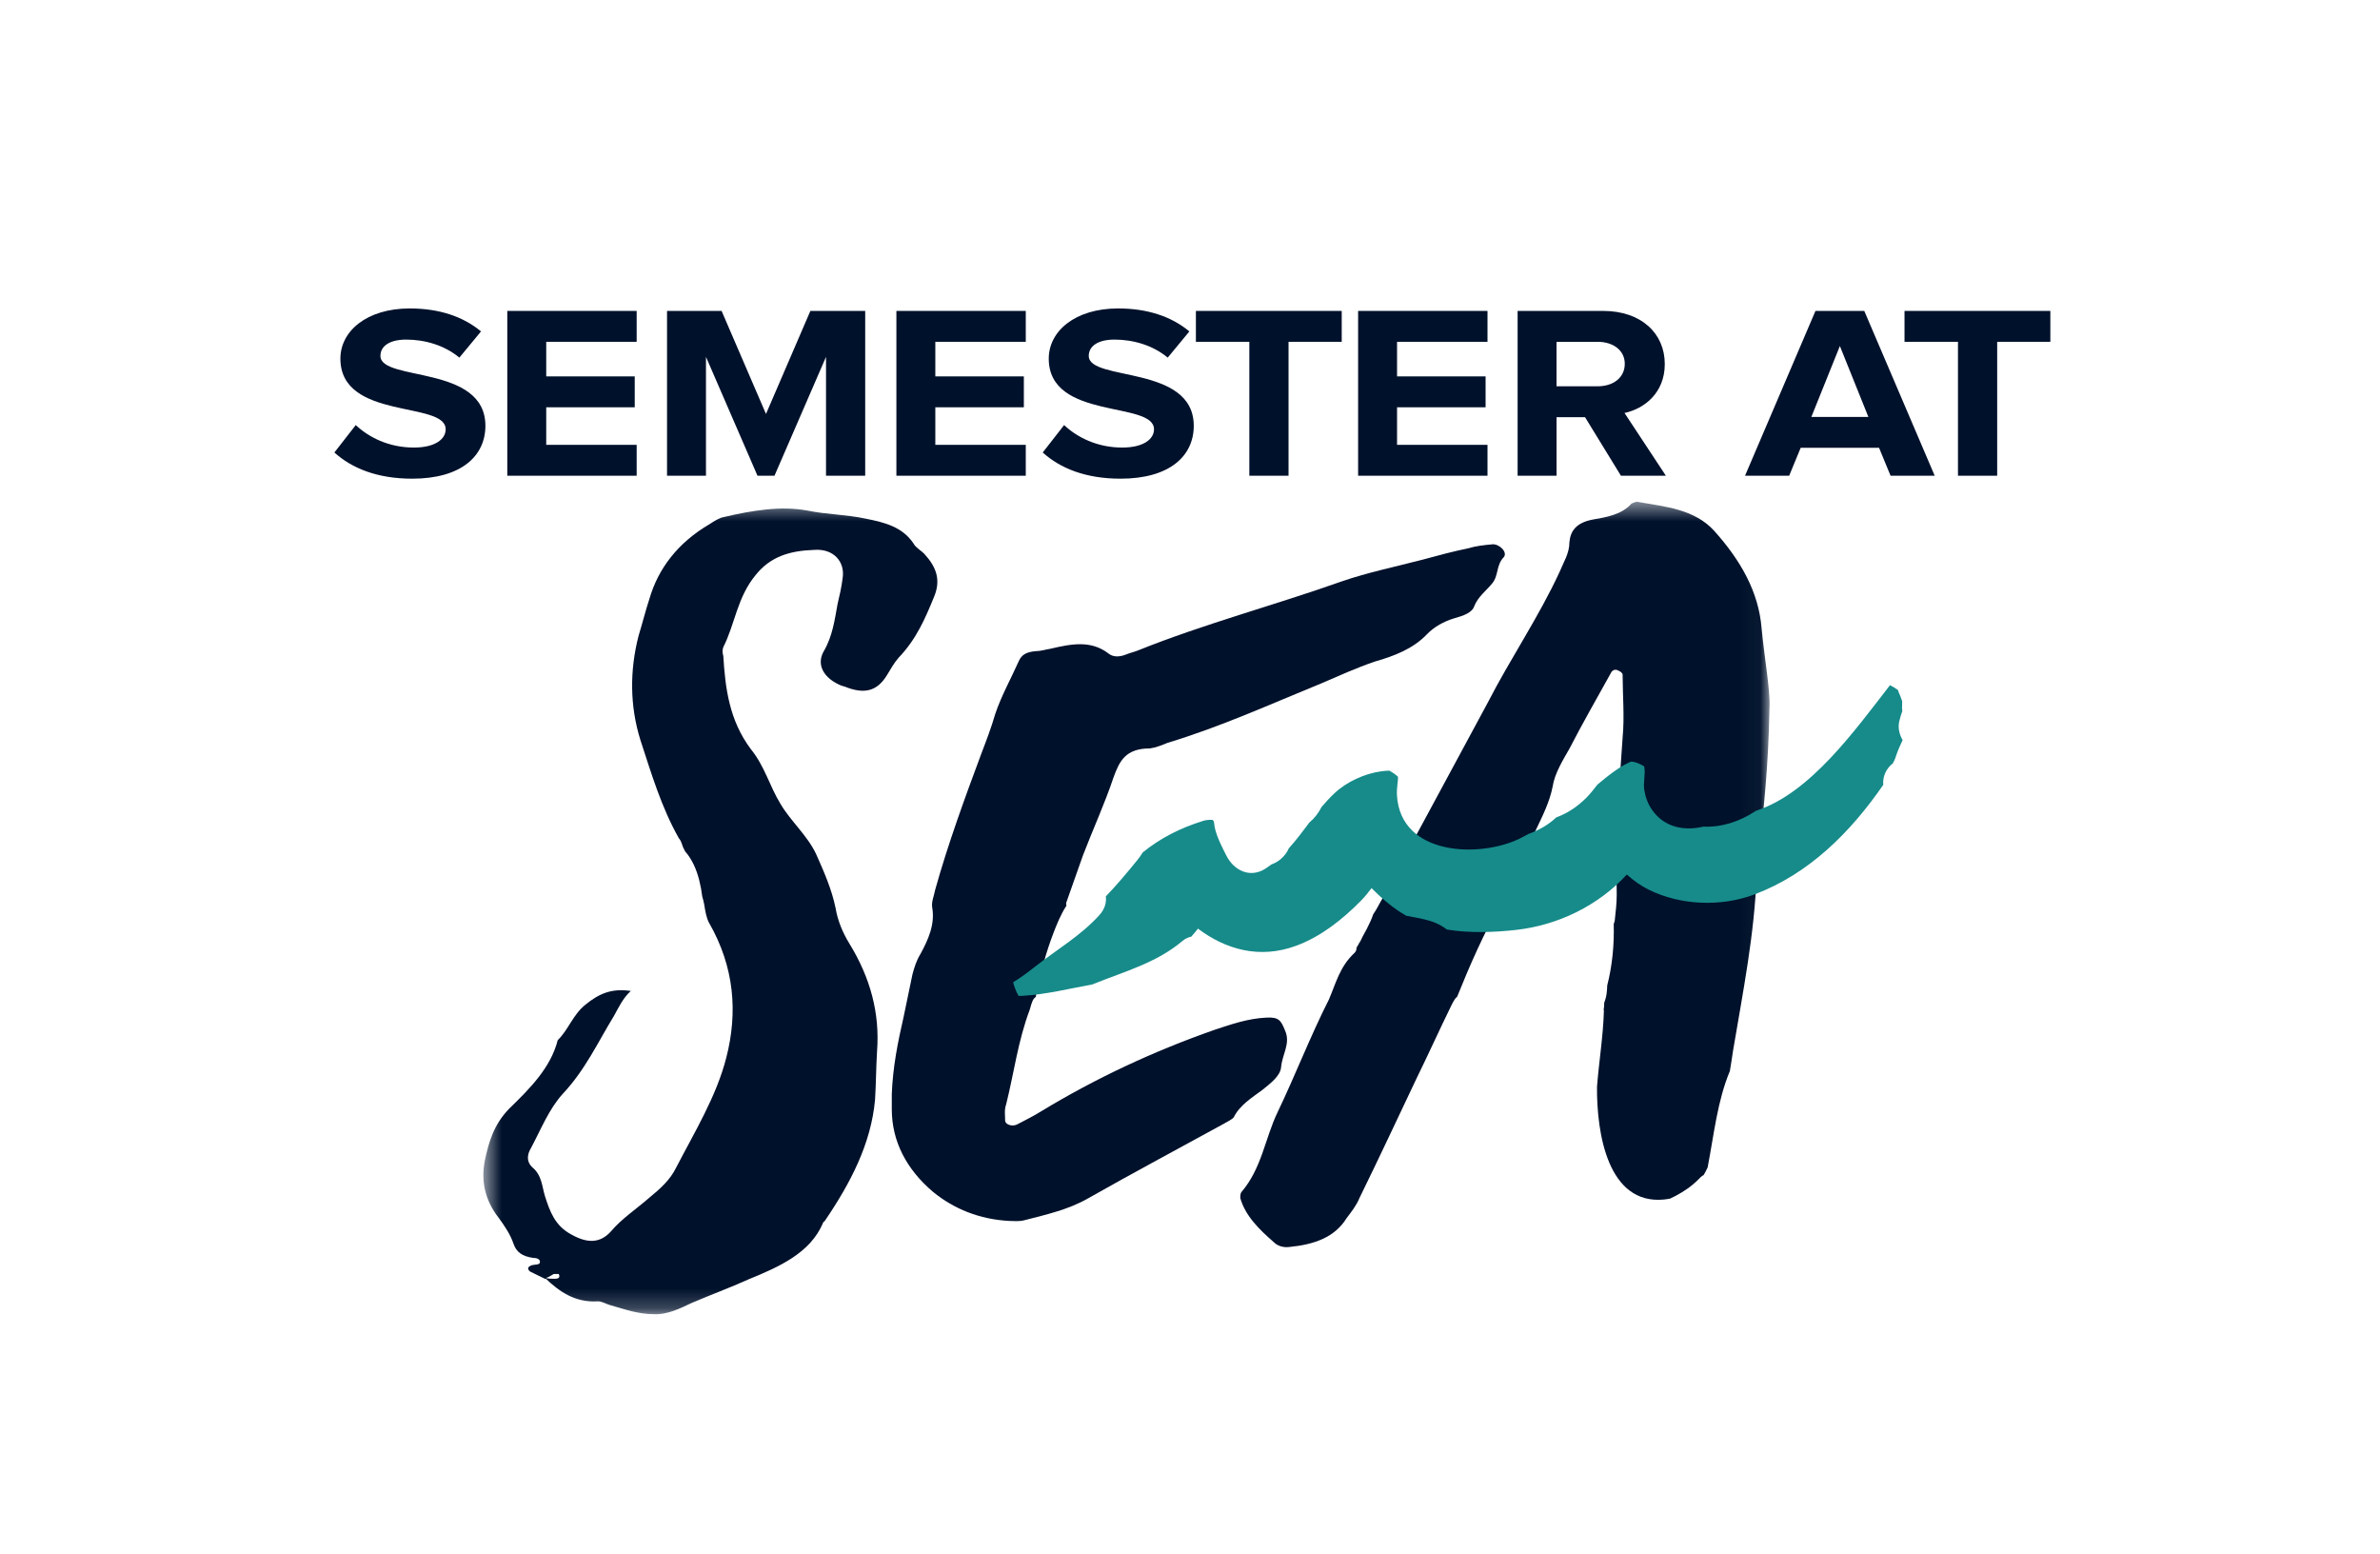
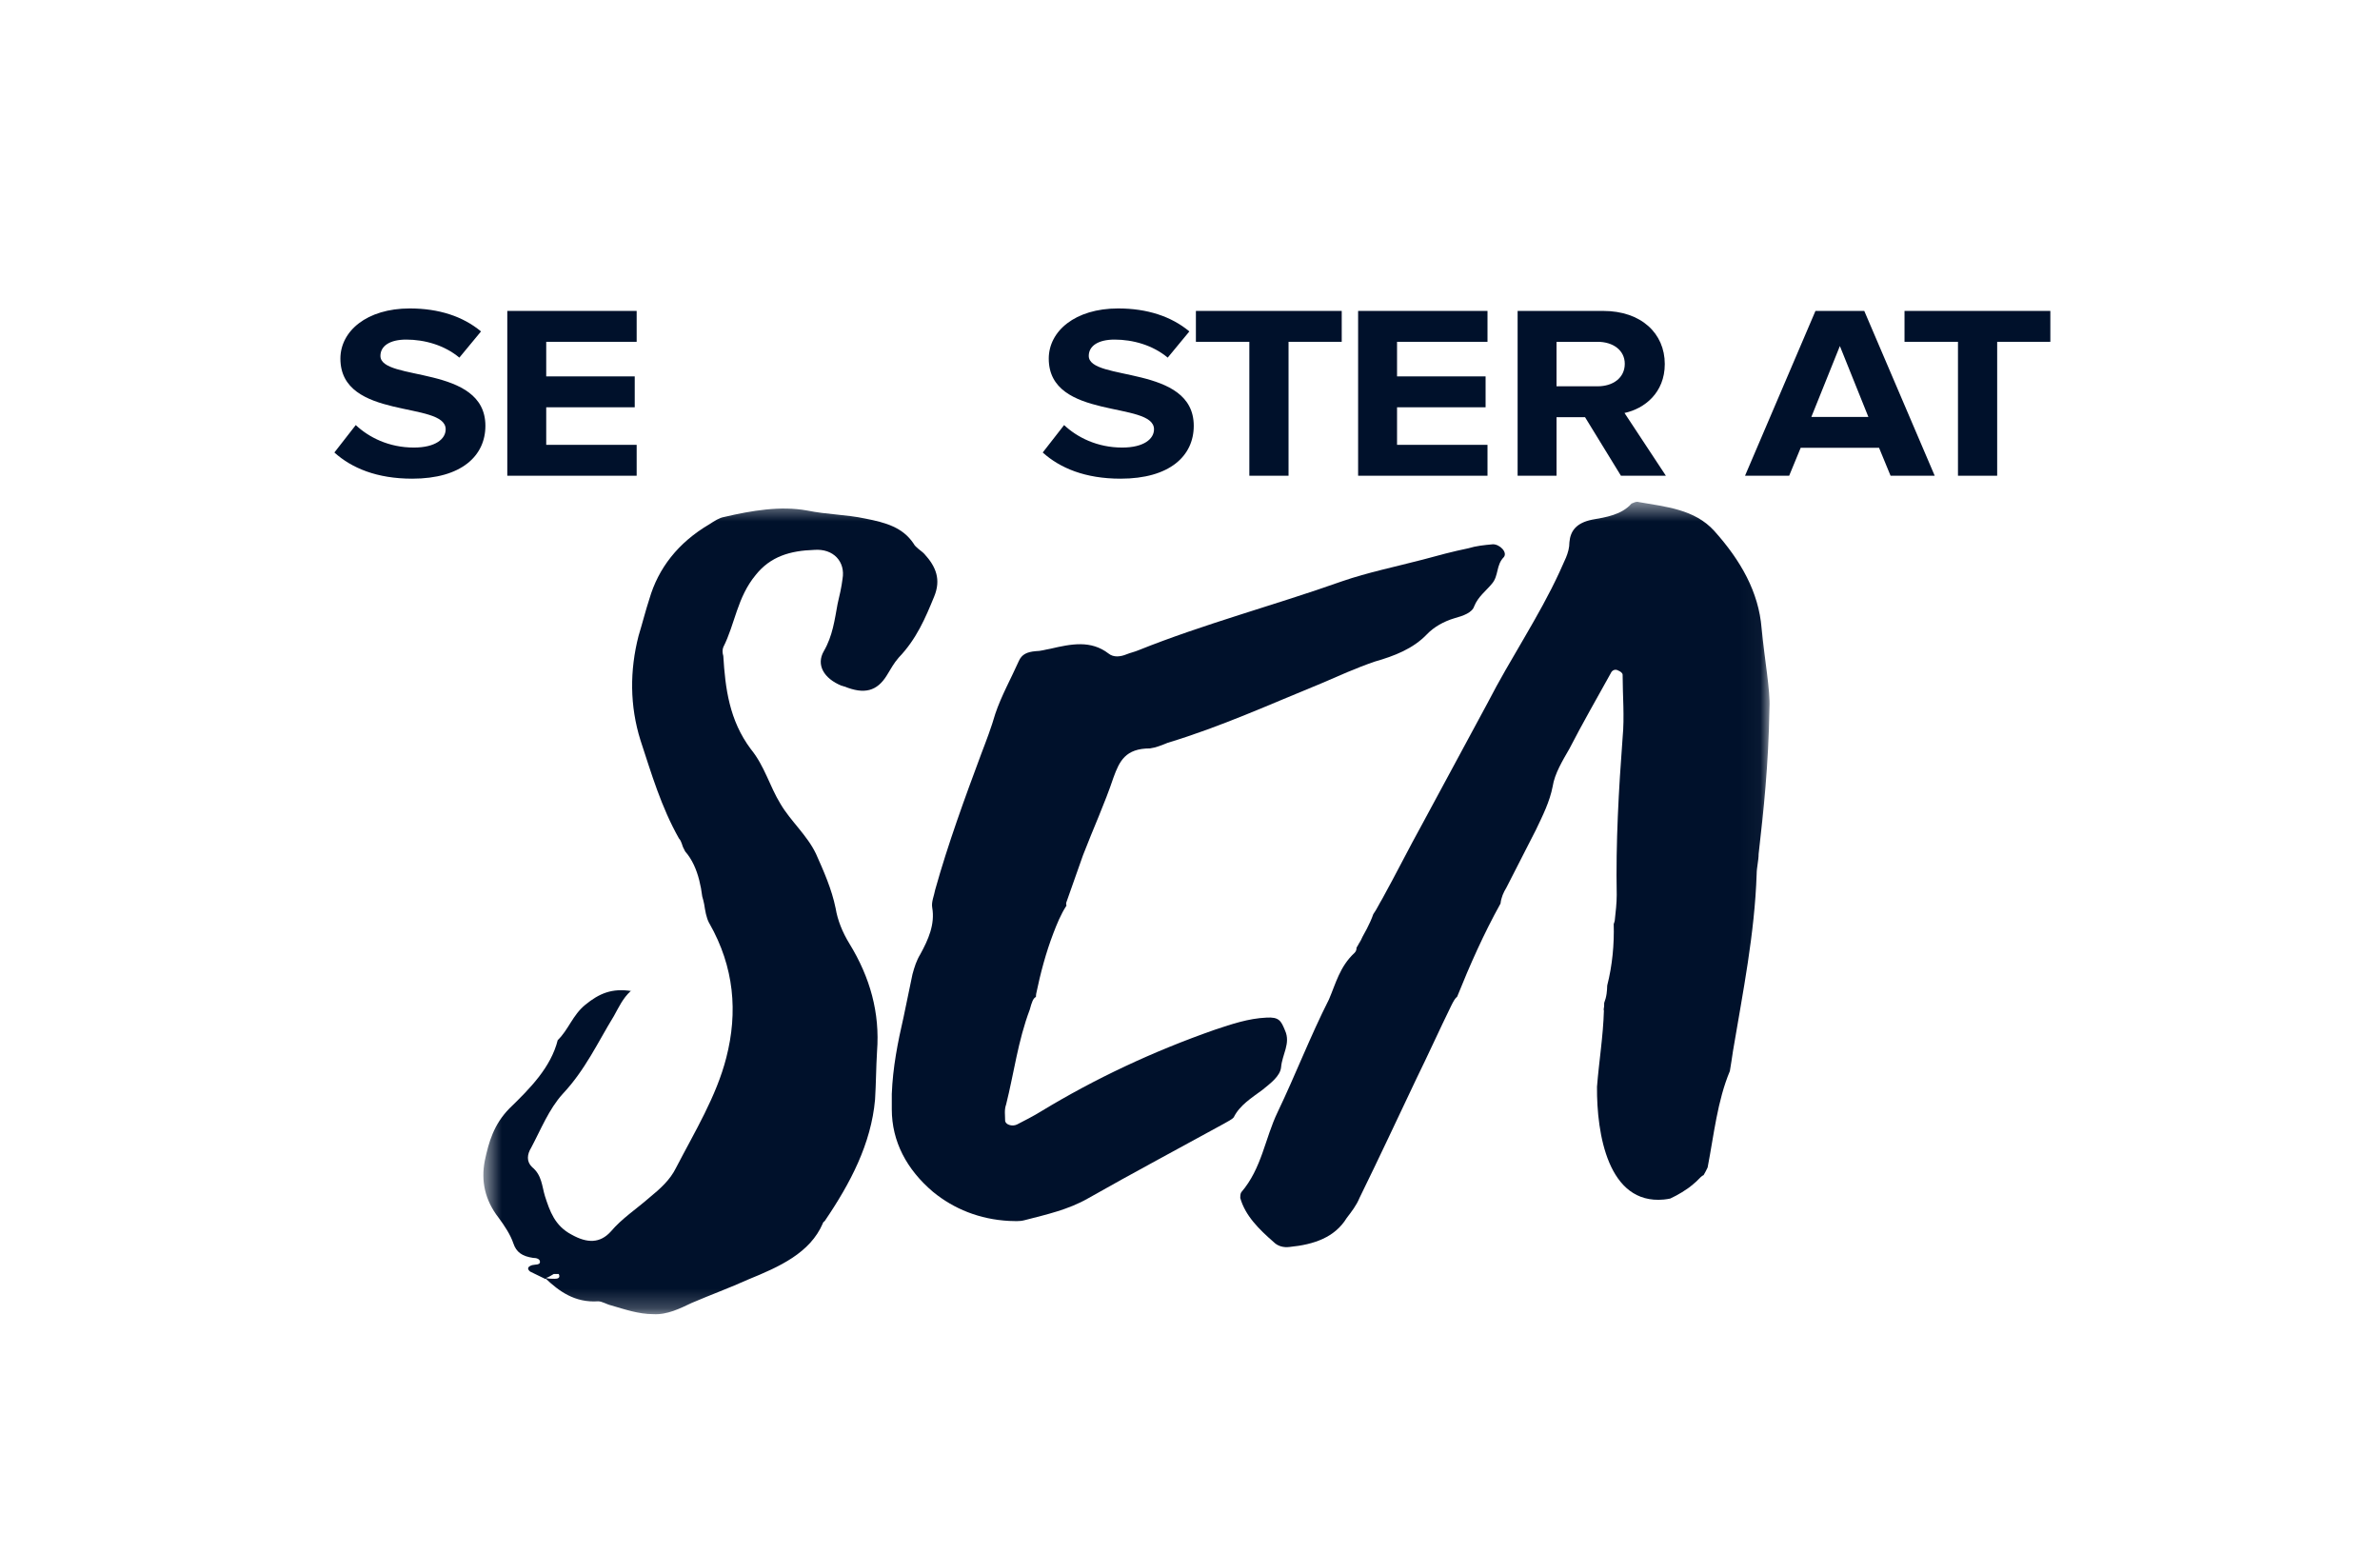
<svg xmlns="http://www.w3.org/2000/svg" width="121" height="79" viewBox="0 0 121 79" fill="none">
  <path fill-rule="evenodd" clip-rule="evenodd" d="M75.902 27.665C75.451 27.706 75.051 27.747 74.65 27.869C73.848 28.033 73.097 28.237 72.345 28.442C70.942 28.809 69.54 29.095 68.237 29.544C64.78 30.77 61.222 31.709 57.865 33.057C57.665 33.139 57.465 33.18 57.264 33.262C56.964 33.384 56.613 33.425 56.362 33.221C55.46 32.526 54.458 32.73 53.406 32.975C53.155 33.016 52.905 33.098 52.654 33.098C52.203 33.139 51.953 33.262 51.803 33.588C51.402 34.487 50.901 35.385 50.6 36.285C50.4 36.978 50.149 37.633 49.899 38.286C49.047 40.573 48.195 42.901 47.544 45.23C47.494 45.516 47.343 45.843 47.394 46.129C47.544 46.986 47.193 47.763 46.792 48.498C46.592 48.825 46.492 49.151 46.391 49.519L45.941 51.684C45.64 52.991 45.39 54.257 45.339 55.605V56.381C45.339 58.015 46.091 59.445 47.444 60.589C48.496 61.447 49.798 61.978 51.302 62.059C51.552 62.059 51.803 62.1 52.103 62.018C53.205 61.733 54.308 61.488 55.31 60.916C57.614 59.608 59.92 58.383 62.224 57.117C62.425 56.994 62.625 56.913 62.725 56.79C63.026 56.177 63.628 55.81 64.178 55.401C64.579 55.074 65.08 54.707 65.13 54.257C65.18 53.604 65.631 53.032 65.331 52.378C65.13 51.888 65.03 51.684 64.379 51.725C63.477 51.766 62.625 52.052 61.773 52.337C58.617 53.44 55.661 54.83 52.905 56.504C52.504 56.749 52.103 56.953 51.703 57.158C51.452 57.28 51.101 57.158 51.101 56.953C51.101 56.667 51.051 56.422 51.152 56.137C51.552 54.543 51.752 52.91 52.354 51.317C52.458 50.935 52.524 50.743 52.667 50.673C52.671 50.618 52.669 50.565 52.681 50.508C52.897 49.473 53.169 48.438 53.553 47.436C53.728 46.98 53.928 46.478 54.22 46.032C54.204 45.987 54.197 45.938 54.208 45.884L55.059 43.474C55.56 42.166 56.162 40.859 56.613 39.511C56.913 38.694 57.214 38.041 58.466 38.041C58.767 38 59.068 37.878 59.368 37.755C62.074 36.938 64.579 35.794 67.184 34.732C68.036 34.365 68.938 33.956 69.891 33.629C70.892 33.343 71.844 32.975 72.546 32.24C72.897 31.873 73.397 31.587 73.949 31.423C74.4 31.301 74.851 31.137 74.951 30.811C75.151 30.32 75.552 30.035 75.853 29.667C76.203 29.259 76.053 28.727 76.454 28.319C76.654 28.074 76.253 27.665 75.902 27.665" fill="#00112B" />
  <mask id="mask0_59_5417" style="mask-type:luminance" maskUnits="userSpaceOnUse" x="24" y="25" width="66" height="42">
    <path fill-rule="evenodd" clip-rule="evenodd" d="M24.574 25.505H89.966V66.769H24.574V25.505Z" fill="white" />
  </mask>
  <g mask="url(#mask0_59_5417)">
    <path fill-rule="evenodd" clip-rule="evenodd" d="M86.817 59.34C87.146 57.629 87.309 55.972 87.947 54.44C88.001 54.102 88.059 53.763 88.107 53.415C88.608 50.434 89.209 47.452 89.309 44.429C89.309 44.102 89.409 43.734 89.409 43.408C89.66 41.201 89.91 38.955 89.96 35.973C90.01 35.115 89.71 33.523 89.56 31.929C89.409 30.091 88.508 28.498 87.155 26.987C86.153 25.884 84.7 25.761 83.297 25.516C83.197 25.475 83.046 25.557 82.946 25.597C82.445 26.169 81.643 26.292 80.942 26.415C80.14 26.578 79.84 26.987 79.79 27.558C79.79 28.13 79.489 28.58 79.289 29.07C78.236 31.357 76.783 33.482 75.631 35.728L72.324 41.856C71.623 43.121 70.971 44.429 70.27 45.695C70.11 45.955 69.991 46.226 69.818 46.467C69.73 46.724 69.612 46.973 69.49 47.212C69.42 47.347 69.344 47.479 69.272 47.613C69.227 47.697 69.001 48.211 69.171 47.778C69.115 47.922 69.043 48.051 68.965 48.173C68.969 48.266 68.944 48.353 68.867 48.432C68.116 49.126 67.915 49.984 67.564 50.801C66.612 52.68 65.86 54.641 64.959 56.52C64.308 57.868 64.157 59.379 63.105 60.604C63.055 60.686 63.055 60.809 63.055 60.891C63.305 61.789 64.007 62.483 64.758 63.137C64.959 63.341 65.26 63.423 65.56 63.382C66.813 63.26 67.865 62.892 68.466 61.911C68.716 61.585 68.968 61.258 69.117 60.891C70.12 58.848 71.072 56.806 72.023 54.804C72.625 53.579 73.176 52.353 73.777 51.127C73.897 50.884 73.978 50.741 74.084 50.66C74.085 50.658 74.085 50.657 74.085 50.655C74.73 49.051 75.432 47.465 76.287 45.926C76.323 45.617 76.438 45.359 76.583 45.123L78.086 42.182C78.437 41.447 78.787 40.752 78.938 39.976C79.038 39.323 79.439 38.669 79.79 38.056C80.441 36.79 81.192 35.483 81.894 34.216C81.944 34.094 82.094 33.972 82.295 34.094C82.395 34.135 82.495 34.216 82.495 34.298C82.495 35.36 82.596 36.423 82.495 37.485C82.295 40.14 82.144 42.836 82.195 45.491C82.195 45.899 82.144 46.349 82.094 46.798C82.081 46.858 82.063 46.914 82.042 46.965C82.071 47.998 81.974 49.067 81.711 50.094C81.709 50.233 81.699 50.372 81.68 50.509C81.657 50.673 81.615 50.828 81.558 50.976C81.563 51.09 81.552 51.202 81.531 51.313C81.534 51.333 81.543 51.351 81.543 51.373C81.507 52.662 81.293 53.952 81.192 55.241C81.173 57.618 81.748 61.234 84.585 60.972C84.7 60.961 84.809 60.943 84.914 60.922C85.119 60.828 85.317 60.721 85.509 60.603C85.609 60.542 85.707 60.478 85.802 60.411C85.85 60.378 85.897 60.343 85.943 60.309C85.943 60.309 85.943 60.309 85.943 60.309C85.947 60.289 85.987 60.267 85.977 60.28C85.987 60.273 85.998 60.265 86.001 60.263C86.168 60.128 86.325 59.983 86.471 59.826C86.512 59.782 86.562 59.754 86.612 59.73C86.69 59.608 86.751 59.472 86.817 59.34" fill="#00112B" />
    <path fill-rule="evenodd" clip-rule="evenodd" d="M28.205 65C28.005 65 27.904 65 27.754 64.959C27.904 64.918 28.005 64.837 28.155 64.755H28.406C28.506 64.959 28.355 65 28.205 65ZM46.994 28.155C46.843 27.992 46.543 27.829 46.443 27.624C45.892 26.807 45.04 26.562 43.987 26.358C43.036 26.154 42.033 26.154 41.032 25.949C39.679 25.704 38.226 25.949 36.823 26.276C36.572 26.317 36.322 26.481 36.071 26.644C34.468 27.584 33.466 28.891 33.015 30.443C32.814 31.056 32.664 31.668 32.464 32.322C32.013 34.078 32.013 35.876 32.564 37.633C33.115 39.307 33.616 41.023 34.518 42.616C34.669 42.779 34.669 42.983 34.769 43.147C34.795 43.19 34.812 43.233 34.833 43.276C35.191 43.683 35.411 44.199 35.547 44.732C35.616 45.003 35.669 45.285 35.703 45.569C35.738 45.697 35.777 45.823 35.8 45.959C35.854 46.286 35.899 46.625 36.054 46.92C36.059 46.928 36.066 46.937 36.071 46.946C37.324 49.151 37.524 51.439 36.923 53.767C36.422 55.728 35.32 57.525 34.368 59.363C34.067 59.976 33.566 60.425 33.015 60.875C32.364 61.447 31.612 61.937 31.061 62.59C30.51 63.203 29.858 63.203 29.057 62.754C28.205 62.304 27.955 61.569 27.704 60.793C27.553 60.303 27.553 59.731 27.052 59.323C26.752 59.037 26.802 58.669 27.002 58.343C27.503 57.403 27.904 56.381 28.606 55.605C29.758 54.38 30.409 52.95 31.211 51.643C31.462 51.194 31.662 50.745 32.063 50.377H32.113C31.111 50.214 30.46 50.499 29.758 51.071C29.107 51.602 28.907 52.337 28.355 52.869C28.005 54.257 26.952 55.32 25.9 56.34C25.099 57.157 24.848 58.056 24.648 58.995C24.447 60.017 24.648 60.997 25.349 61.896C25.65 62.304 25.95 62.754 26.101 63.203C26.251 63.652 26.551 63.856 27.103 63.938C27.253 63.938 27.453 63.979 27.453 64.143C27.453 64.306 27.203 64.266 27.052 64.306C26.802 64.388 26.802 64.51 26.952 64.633C27.203 64.755 27.453 64.878 27.704 65H27.754C28.406 65.613 29.207 66.226 30.409 66.144C30.61 66.144 30.861 66.307 31.061 66.349C31.762 66.553 32.464 66.798 33.215 66.798C33.917 66.839 34.568 66.511 35.169 66.226C36.121 65.818 37.124 65.45 38.026 65.041C39.629 64.388 41.182 63.693 41.833 62.182C41.833 62.141 41.883 62.1 41.933 62.059C43.236 60.14 44.288 58.138 44.488 55.892C44.539 55.074 44.539 54.257 44.589 53.44C44.739 51.48 44.238 49.682 43.186 47.967C42.835 47.395 42.585 46.782 42.484 46.169C42.284 45.189 41.883 44.291 41.482 43.392C41.032 42.452 40.18 41.717 39.679 40.859C39.127 39.961 38.877 38.94 38.175 38.081C37.073 36.611 36.873 34.977 36.773 33.343C36.723 33.18 36.723 33.016 36.773 32.894C37.374 31.709 37.474 30.362 38.426 29.218C39.178 28.278 40.18 27.992 41.383 27.951C42.384 27.869 42.986 28.564 42.835 29.422C42.785 29.83 42.685 30.279 42.585 30.688C42.434 31.505 42.334 32.322 41.883 33.098C41.482 33.792 41.883 34.487 42.785 34.855C42.835 34.855 42.885 34.895 42.935 34.895C43.938 35.304 44.589 35.14 45.09 34.323C45.29 33.997 45.441 33.711 45.691 33.425C46.593 32.485 47.044 31.423 47.495 30.32C47.846 29.463 47.595 28.809 46.994 28.155V28.155Z" fill="#00112B" />
  </g>
  <path fill-rule="evenodd" clip-rule="evenodd" d="M17 23L18.087 21.606C18.742 22.222 19.759 22.749 21.041 22.749C22.142 22.749 22.658 22.31 22.658 21.82C22.658 20.363 17.306 21.38 17.306 18.228C17.306 16.834 18.644 15.678 20.832 15.678C22.309 15.678 23.536 16.08 24.455 16.846L23.354 18.178C22.602 17.549 21.598 17.261 20.651 17.261C19.815 17.261 19.341 17.588 19.341 18.09C19.341 19.408 24.678 18.517 24.678 21.644C24.678 23.177 23.452 24.331 20.958 24.331C19.16 24.331 17.878 23.791 17 23" fill="#00112B" />
  <path fill-rule="evenodd" clip-rule="evenodd" d="M25.791 24.181V15.804H32.368V17.374H27.77V19.132H32.27V20.702H27.77V22.611H32.368V24.181H25.791" fill="#00112B" />
-   <path fill-rule="evenodd" clip-rule="evenodd" d="M41.995 24.181V18.14L39.375 24.181H38.511L35.892 18.14V24.181H33.912V15.804H36.686L38.943 21.041L41.2 15.804H43.987V24.181H41.995" fill="#00112B" />
-   <path fill-rule="evenodd" clip-rule="evenodd" d="M45.573 24.181V15.804H52.151V17.374H47.552V19.132H52.053V20.702H47.552V22.611H52.151V24.181H45.573" fill="#00112B" />
  <path fill-rule="evenodd" clip-rule="evenodd" d="M53.013 23L54.1 21.606C54.754 22.222 55.772 22.749 57.054 22.749C58.155 22.749 58.67 22.31 58.67 21.82C58.67 20.363 53.319 21.38 53.319 18.228C53.319 16.834 54.656 15.678 56.845 15.678C58.322 15.678 59.548 16.08 60.468 16.846L59.367 18.178C58.614 17.549 57.611 17.261 56.663 17.261C55.827 17.261 55.353 17.588 55.353 18.09C55.353 19.408 60.691 18.517 60.691 21.644C60.691 23.177 59.465 24.331 56.97 24.331C55.172 24.331 53.89 23.791 53.013 23" fill="#00112B" />
  <path fill-rule="evenodd" clip-rule="evenodd" d="M63.517 24.181V17.374H60.8V15.804H68.214V17.374H65.51V24.181H63.517" fill="#00112B" />
  <path fill-rule="evenodd" clip-rule="evenodd" d="M69.047 24.181V15.804H75.625V17.374H71.026V19.132H75.528V20.702H71.026V22.611H75.625V24.181H69.047" fill="#00112B" />
  <path fill-rule="evenodd" clip-rule="evenodd" d="M82.604 18.492C82.604 17.8 82.005 17.374 81.224 17.374H79.134V19.635H81.224C82.005 19.635 82.604 19.208 82.604 18.492ZM82.409 24.181L80.584 21.205H79.135V24.181H77.156V15.804H81.504C83.441 15.804 84.638 16.947 84.638 18.504C84.638 19.974 83.594 20.777 82.59 20.991L84.694 24.181H82.409V24.181Z" fill="#00112B" />
  <path fill-rule="evenodd" clip-rule="evenodd" d="M93.54 17.588L92.09 21.192H94.989L93.54 17.588ZM96.117 24.181L95.532 22.762H91.547L90.962 24.181H88.718L92.299 15.804H94.78L98.361 24.181H96.117V24.181Z" fill="#00112B" />
  <path fill-rule="evenodd" clip-rule="evenodd" d="M99.544 24.181V17.374H96.826V15.804H104.24V17.374H101.537V24.181H99.544" fill="#00112B" />
-   <path fill-rule="evenodd" clip-rule="evenodd" d="M96.706 35.638C96.653 35.482 96.594 35.328 96.526 35.177C96.511 35.142 96.505 35.109 96.492 35.074C96.366 34.981 96.231 34.897 96.088 34.827C94.326 37.094 92.04 40.31 89.308 41.199C89.29 41.21 89.269 41.217 89.249 41.227C88.464 41.751 87.523 42.062 86.601 42.016C85.635 42.246 84.611 42.068 83.983 41.152C83.775 40.849 83.651 40.51 83.595 40.149C83.537 39.77 83.658 39.368 83.601 38.998C83.596 38.984 83.588 38.966 83.579 38.946C83.463 38.876 83.344 38.814 83.214 38.769C83.116 38.734 83.022 38.718 82.929 38.709C82.361 38.938 81.722 39.454 81.215 39.88C81.028 40.119 80.847 40.352 80.664 40.535C80.189 41.012 79.695 41.337 79.121 41.548C78.73 41.921 78.246 42.194 77.721 42.384C77.574 42.466 77.424 42.544 77.271 42.62C75.231 43.622 71.207 43.501 71.022 40.432C70.998 40.025 71.087 39.701 71.076 39.483C70.943 39.362 70.798 39.26 70.644 39.173C70.535 39.172 70.403 39.181 70.238 39.203C69.39 39.316 68.478 39.73 67.859 40.308C67.615 40.535 67.395 40.775 67.187 41.022C67.034 41.324 66.834 41.585 66.574 41.803C66.235 42.252 65.903 42.701 65.524 43.119C65.366 43.488 65.034 43.802 64.636 43.942C64.545 44.011 64.45 44.078 64.352 44.142C63.56 44.661 62.731 44.25 62.347 43.486C62.122 43.038 61.769 42.372 61.727 41.852C61.723 41.801 61.712 41.762 61.698 41.726C61.678 41.707 61.658 41.688 61.638 41.671C61.479 41.665 61.296 41.685 61.199 41.715C60.011 42.083 58.993 42.599 58.101 43.326C58.014 43.462 57.922 43.596 57.819 43.722C57.31 44.349 56.782 44.979 56.221 45.563C56.259 45.872 56.171 46.204 55.898 46.508C54.948 47.565 53.722 48.266 52.617 49.139C52.241 49.436 51.88 49.702 51.508 49.928C51.567 50.169 51.662 50.403 51.786 50.622C51.854 50.62 51.922 50.62 51.99 50.618C53.188 50.546 54.351 50.253 55.531 50.04C55.562 50.027 55.592 50.015 55.622 50.002C57.178 49.379 58.82 48.93 60.119 47.826C60.254 47.711 60.407 47.644 60.566 47.609C60.635 47.528 60.705 47.447 60.774 47.365C60.818 47.313 60.861 47.257 60.905 47.201C62.295 48.248 64.027 48.774 65.926 48.062C67.174 47.594 68.255 46.732 69.185 45.79C69.384 45.588 69.562 45.368 69.732 45.142C70.275 45.697 70.862 46.186 71.493 46.547C71.99 46.646 72.492 46.711 72.967 46.904C73.186 46.993 73.383 47.111 73.561 47.248C74.728 47.439 75.973 47.389 77.068 47.268C79.214 47.031 81.272 46.024 82.708 44.451C83.041 44.752 83.406 45.015 83.813 45.218C85.435 46.025 87.502 46.101 89.186 45.468C91.971 44.423 94.085 42.299 95.744 39.895C95.713 39.488 95.865 39.066 96.288 38.757C96.166 38.846 96.289 38.741 96.35 38.554C96.406 38.386 96.465 38.218 96.532 38.055C96.593 37.907 96.669 37.766 96.732 37.619C96.561 37.334 96.484 36.991 96.558 36.67C96.598 36.494 96.652 36.321 96.713 36.149C96.7 36.031 96.695 35.911 96.706 35.787C96.707 35.737 96.705 35.688 96.706 35.638" fill="#168B8A" />
</svg>